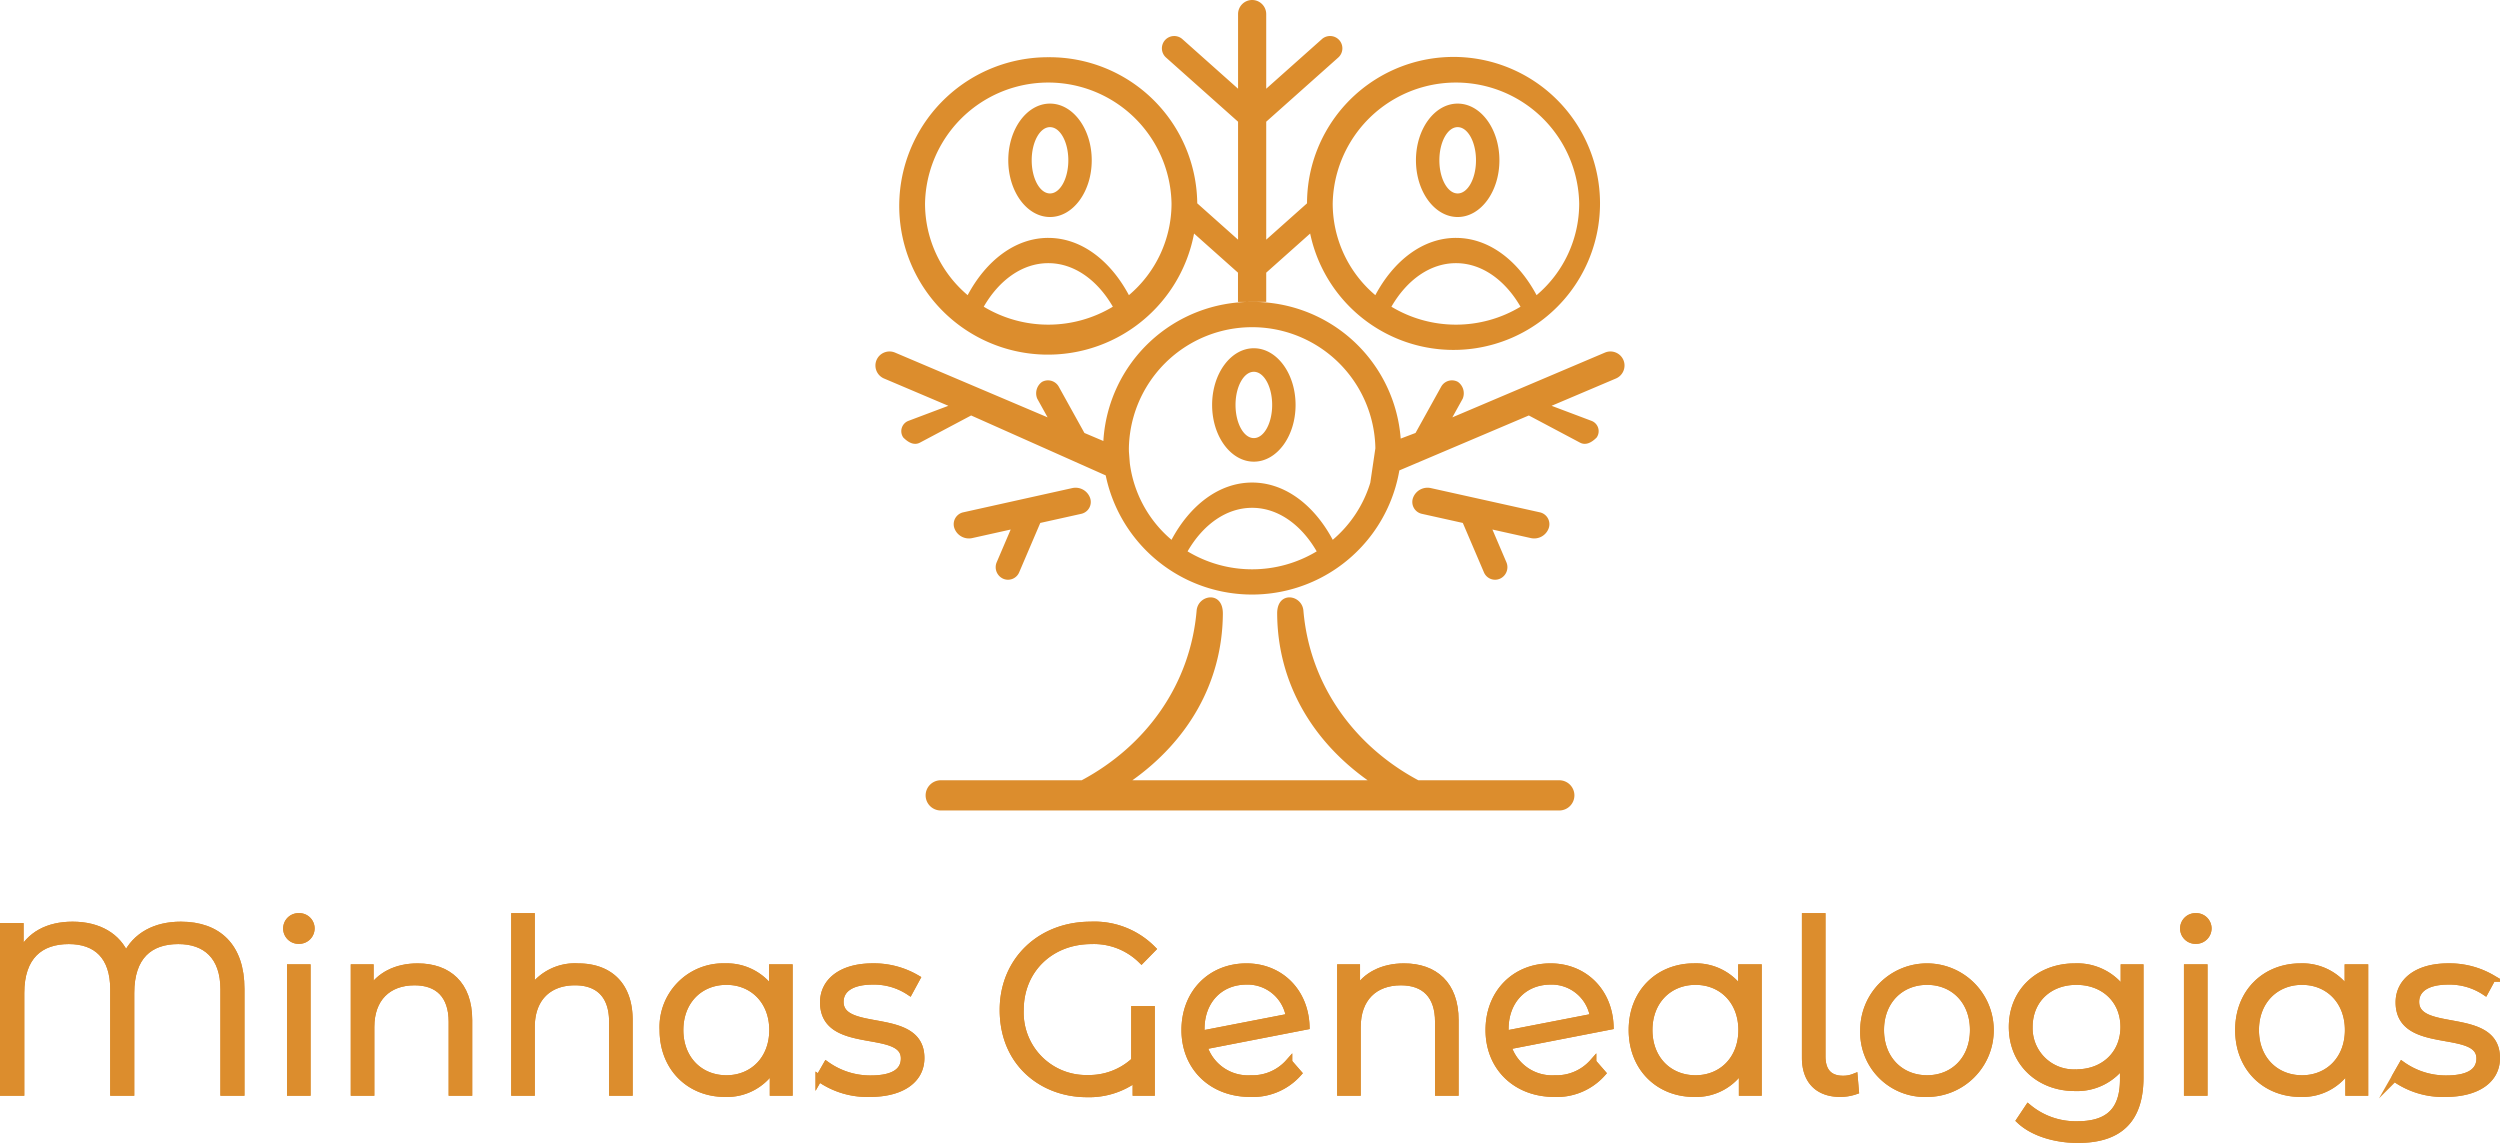
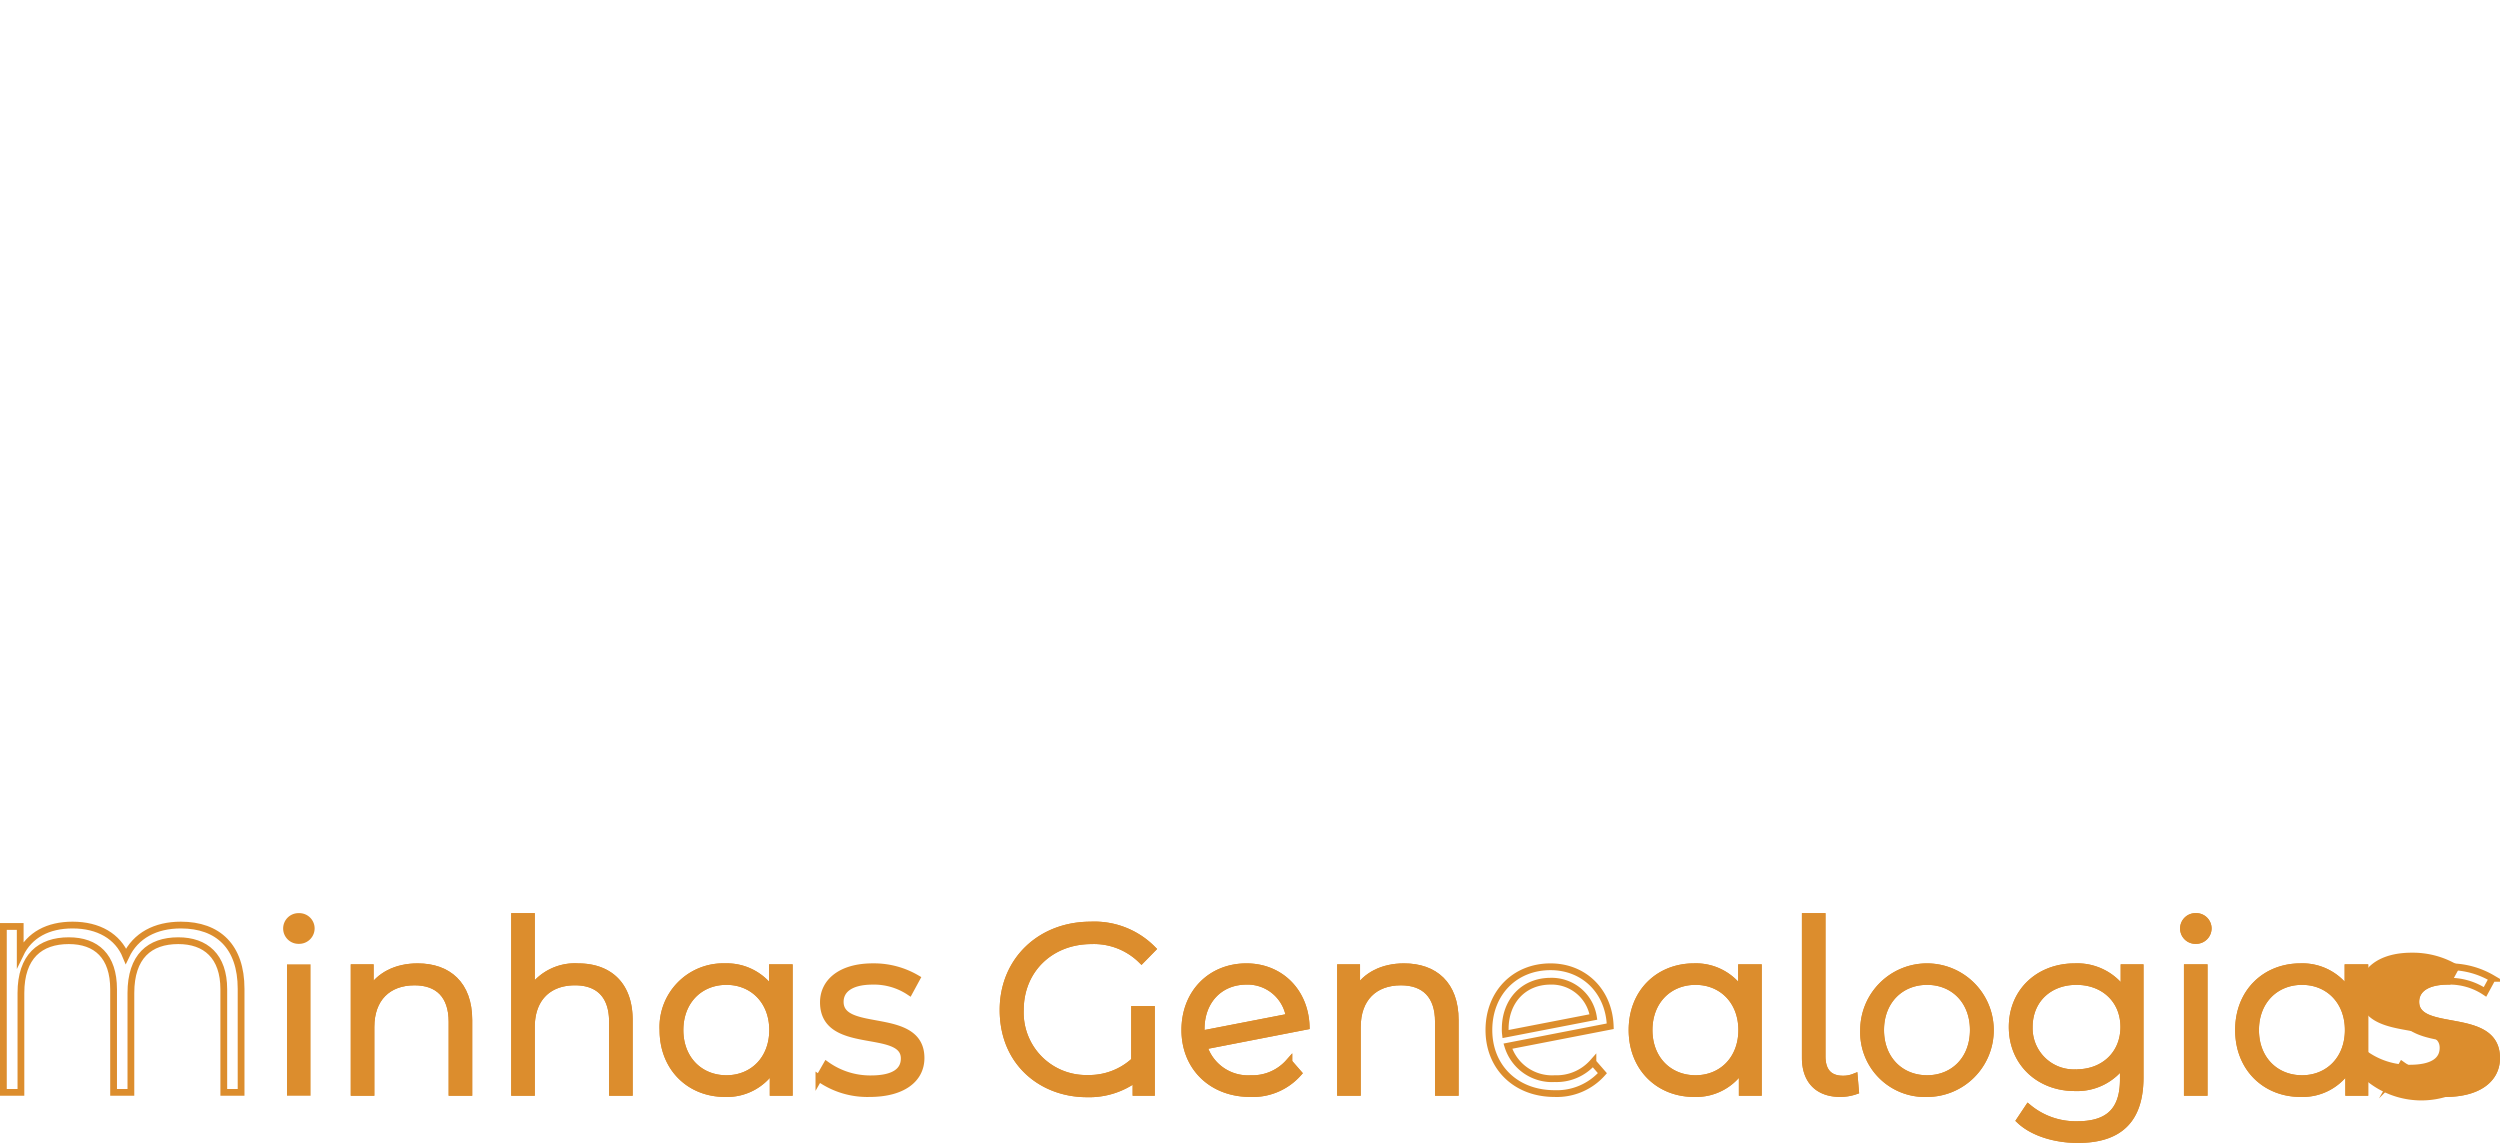
<svg xmlns="http://www.w3.org/2000/svg" width="369.499" height="168.924" viewBox="0 0 369.499 168.924">
  <g id="Grupo_501" data-name="Grupo 501" transform="translate(-527.5 -1525.726)">
-     <path id="Caminho_1" data-name="Caminho 1" d="M2877.811,84.609a21.826,21.826,0,0,1,22.016,21.592l6.031,5.373V94.139l-10.648-9.487a1.825,1.825,0,0,1-.148-2.569h0a1.825,1.825,0,0,1,2.57-.148l8.227,7.33V78.23a2.086,2.086,0,0,1,2.081-2.08h0a2.086,2.086,0,0,1,2.08,2.08V89.264l8.228-7.33a1.825,1.825,0,0,1,2.57.148h0a1.825,1.825,0,0,1-.148,2.569l-10.649,9.487v17.436l6.031-5.372a21.652,21.652,0,1,1,.462,4.463l-6.493,5.785v4.319h-2.08a21.849,21.849,0,0,0-21.99,20.56l-2.8-1.187-3.792-6.839a1.825,1.825,0,0,0-2.474-.709h0a2.071,2.071,0,0,0-.71,2.474l1.533,2.765-6.565-2.786h0l-15.988-6.785a2.087,2.087,0,0,0-2.728,1.1h0a2.086,2.086,0,0,0,1.1,2.728l9.515,4.038-5.906,2.226a1.63,1.63,0,0,0-.755,2.461h0c.708.708,1.576,1.224,2.461.755l7.565-4.014,19.891,8.86a22.089,22.089,0,0,0,43.4-.74l19.135-8.12,7.565,4.014c.884.469,1.753-.047,2.46-.755h0a1.63,1.63,0,0,0-.755-2.461l-5.905-2.226,9.515-4.038a2.086,2.086,0,0,0,1.1-2.728h0a2.086,2.086,0,0,0-2.728-1.1l-15.988,6.785h0l-6.565,2.786,1.532-2.765a2.07,2.07,0,0,0-.709-2.474h0a1.826,1.826,0,0,0-2.475.709l-3.792,6.839-2.192.831a21.856,21.856,0,0,0-21.968-20.2h-2.081V116.45l-6.492-5.785a21.978,21.978,0,1,1-21.554-26.056Zm73.964,69.607h0a2.281,2.281,0,0,1-2.6,1.471l-5.723-1.273,2.084,4.875a1.867,1.867,0,0,1-.958,2.389h0a1.789,1.789,0,0,1-2.389-.959l-3.111-7.279-6.021-1.339a1.793,1.793,0,0,1-1.344-2.349h0a2.281,2.281,0,0,1,2.6-1.471l7.2,1.6h0l8.918,1.984A1.794,1.794,0,0,1,2951.774,154.216Zm-48.163,12.619c-.064,10.332-5.279,18.88-13.372,24.637h34.77c-8.092-5.758-13.307-14.306-13.371-24.637-.021-3.419,3.675-2.812,3.878-.432.932,10.9,7.431,19.957,16.986,25.07h20.835a2.24,2.24,0,0,1,2.233,2.233h0a2.24,2.24,0,0,1-2.233,2.233h-91.425a2.24,2.24,0,0,1-2.233-2.233h0a2.24,2.24,0,0,1,2.233-2.233h20.835c9.555-5.113,16.055-14.166,16.986-25.07C2899.937,164.023,2903.632,163.416,2903.611,166.835Zm-39.681-12.619h0a2.28,2.28,0,0,0,2.6,1.471l5.722-1.273-2.084,4.875a1.867,1.867,0,0,0,.958,2.389h0a1.789,1.789,0,0,0,2.389-.959l3.111-7.279,6.021-1.339a1.793,1.793,0,0,0,1.344-2.349h0a2.281,2.281,0,0,0-2.6-1.471l-7.2,1.6h0l-8.918,1.984A1.793,1.793,0,0,0,2863.931,154.216Zm62.223-11.819-.753,5.107a17.876,17.876,0,0,1-5.549,8.43c-2.745-5.146-7.06-8.464-11.914-8.464s-9.169,3.318-11.915,8.464a17.771,17.771,0,0,1-6.162-11.312l-.131-1.684q-.008-.269-.008-.541a18.219,18.219,0,0,1,36.432,0Zm-17.963-14.776c3.406,0,6.167,3.752,6.167,8.381s-2.761,8.38-6.167,8.38-6.167-3.752-6.167-8.38S2904.785,127.621,2908.191,127.621Zm0,3.479c1.495,0,2.707,2.194,2.707,4.9s-1.212,4.9-2.707,4.9-2.707-2.194-2.707-4.9S2906.7,131.1,2908.191,131.1Zm9.29,26.542c-2.279-3.934-5.708-6.438-9.543-6.438s-7.265,2.5-9.543,6.438a18.5,18.5,0,0,0,19.086,0Zm20.837-66.18c3.406,0,6.167,3.752,6.167,8.38s-2.761,8.381-6.167,8.381-6.167-3.752-6.167-8.381S2934.912,91.462,2938.318,91.462Zm0,3.479c1.495,0,2.707,2.195,2.707,4.9s-1.212,4.9-2.707,4.9-2.706-2.195-2.706-4.9S2936.823,94.94,2938.318,94.94Zm-.253,16.37c4.854,0,9.169,3.318,11.914,8.464a17.724,17.724,0,0,0,6.3-13.536,18.219,18.219,0,0,0-36.432,0,17.724,17.724,0,0,0,6.3,13.536c2.745-5.146,7.06-8.464,11.915-8.464Zm9.543,10.171c-2.279-3.934-5.708-6.438-9.543-6.438s-7.265,2.5-9.543,6.438a18.5,18.5,0,0,0,19.086,0Zm-69.544-30.02c3.406,0,6.167,3.752,6.167,8.38s-2.761,8.381-6.167,8.381-6.167-3.752-6.167-8.381S2874.658,91.462,2878.064,91.462Zm0,3.479c1.5,0,2.707,2.195,2.707,4.9s-1.212,4.9-2.707,4.9-2.706-2.195-2.706-4.9S2876.569,94.94,2878.064,94.94Zm-.253,16.37c4.854,0,9.169,3.318,11.914,8.464a17.725,17.725,0,0,0,6.3-13.536,18.219,18.219,0,0,0-36.432,0,17.725,17.725,0,0,0,6.3,13.536C2868.642,114.628,2872.956,111.311,2877.811,111.311Zm9.543,10.171c-2.279-3.934-5.708-6.438-9.543-6.438s-7.264,2.5-9.543,6.438a18.5,18.5,0,0,0,19.087,0Z" transform="translate(-2195.374 1449.576)" fill="#dc8d2d" fill-rule="evenodd" />
    <g id="Grupo_500" data-name="Grupo 500" transform="translate(528 1661.188)">
-       <path id="Caminho_2" data-name="Caminho 2" d="M29.136,3098.69c-3.748,0-6.69,1.542-8.126,4.589-1.191-2.908-4.029-4.589-7.882-4.589-3.643,0-6.375,1.471-7.741,4.309v-4.1H2.9v24.52H5.492v-14.677c0-5.429,2.837-7.741,7.076-7.741,4.063,0,6.621,2.277,6.621,7.181v15.237h2.557v-14.677c0-5.429,2.767-7.741,7.005-7.741,4.029,0,6.725,2.277,6.725,7.181v15.237h2.557v-15.307C38.034,3101.878,34.636,3098.69,29.136,3098.69Z" transform="translate(-2.9 -3097.429)" fill="#dc8d2d" stroke="#dc8d2d" stroke-width="1" />
      <path id="_1" data-name="1" d="M930.1,3074.358a1.788,1.788,0,0,0,1.822-1.822,1.766,1.766,0,0,0-1.822-1.716,1.77,1.77,0,1,0,0,3.538Zm-1.261,22.453h2.487v-18.425H928.84Z" transform="translate(-886.421 -3070.82)" fill="#dc8d2d" stroke="#dc8d2d" stroke-width="1" />
      <path id="_2" data-name="2" d="M1158.367,3234.98c-3.188,0-5.675,1.3-7.005,3.538v-3.4h-2.382v18.425h2.487v-9.667c0-4.2,2.487-6.655,6.445-6.655,3.5,0,5.535,2,5.535,5.885v10.438h2.487v-10.683C1165.934,3237.572,1162.851,3234.98,1158.367,3234.98Z" transform="translate(-1097.138 -3227.554)" fill="#dc8d2d" stroke="#dc8d2d" stroke-width="1" />
      <path id="_3" data-name="3" d="M1682.617,3078.246a7.786,7.786,0,0,0-6.9,3.363V3070.82h-2.487v25.991h2.487v-9.668c0-4.2,2.487-6.655,6.445-6.655,3.5,0,5.534,2,5.534,5.885v10.438h2.487v-10.684C1690.184,3080.838,1687.1,3078.246,1682.617,3078.246Z" transform="translate(-1597.673 -3070.82)" fill="#dc8d2d" stroke="#dc8d2d" stroke-width="1" />
      <path id="_4" data-name="4" d="M2174.173,3235.12v3.5a8.048,8.048,0,0,0-7.006-3.643,8.914,8.914,0,0,0-9.177,9.353c0,5.57,3.923,9.388,9.177,9.388a7.981,7.981,0,0,0,7.111-3.818v3.643h2.382V3235.12Zm-6.8,16.394c-3.923,0-6.865-2.873-6.865-7.181s2.942-7.18,6.865-7.18c3.888,0,6.83,2.872,6.83,7.18S2171.266,3251.514,2167.378,3251.514Z" transform="translate(-2060.506 -3227.554)" fill="#dc8d2d" stroke="#dc8d2d" stroke-width="1" />
      <path id="_5" data-name="5" d="M2675.026,3253.721c4.8,0,7.6-2.067,7.6-5.255,0-7.07-11.944-3.322-11.944-8.3,0-1.752,1.471-3.048,4.8-3.048a9.445,9.445,0,0,1,5.429,1.576l1.086-2a12.484,12.484,0,0,0-6.515-1.717c-4.694,0-7.286,2.242-7.286,5.254,0,7.286,11.945,3.509,11.945,8.3,0,1.821-1.436,3.012-4.939,3.012a11.129,11.129,0,0,1-6.55-2.066l-1.121,1.961A12.307,12.307,0,0,0,2675.026,3253.721Z" transform="translate(-2546.997 -3227.555)" fill="#dc8d2d" stroke="#dc8d2d" stroke-width="1" />
      <path id="_6" data-name="6" d="M3288.66,3118.727a9.852,9.852,0,0,1-6.9,2.627,9.726,9.726,0,0,1-9.983-10.124c0-5.92,4.448-10.228,10.509-10.228a10,10,0,0,1,7.391,2.872l1.611-1.646a12.082,12.082,0,0,0-9.107-3.538c-7.5,0-12.96,5.29-12.96,12.54,0,7.987,5.955,12.4,12.365,12.4a11.59,11.59,0,0,0,7.286-2.277v2.066h2.277v-12.26h-2.487Z" transform="translate(-3121.469 -3097.429)" fill="#dc8d2d" stroke="#dc8d2d" stroke-width="1" />
      <path id="_7" data-name="7" d="M3872.9,3251.514a6.829,6.829,0,0,1-6.936-4.8l15.132-2.942c-.175-5.184-3.888-8.792-8.827-8.792-5.289,0-9.108,3.888-9.108,9.353s3.958,9.388,9.7,9.388a9,9,0,0,0,7.076-3.013l-1.4-1.611A7.162,7.162,0,0,1,3872.9,3251.514Zm-.631-14.4a6.249,6.249,0,0,1,6.34,5.289l-13,2.522a5.4,5.4,0,0,1-.035-.771C3865.577,3239.989,3868.344,3237.117,3872.267,3237.117Z" transform="translate(-3688.543 -3227.554)" fill="#dc8d2d" stroke="#dc8d2d" stroke-width="1" />
      <path id="_8" data-name="8" d="M4381.308,3234.98c-3.187,0-5.674,1.3-7.006,3.538v-3.4h-2.382v18.425h2.487v-9.667c0-4.2,2.487-6.655,6.445-6.655,3.5,0,5.534,2,5.534,5.885v10.438h2.487v-10.683C4388.874,3237.572,4385.792,3234.98,4381.308,3234.98Z" transform="translate(-4174.29 -3227.554)" fill="#dc8d2d" stroke="#dc8d2d" stroke-width="1" />
-       <path id="_9" data-name="9" d="M4866.418,3251.514a6.829,6.829,0,0,1-6.936-4.8l15.132-2.942c-.175-5.184-3.888-8.792-8.827-8.792-5.289,0-9.107,3.888-9.107,9.353s3.958,9.388,9.7,9.388a9,9,0,0,0,7.076-3.013l-1.4-1.611A7.162,7.162,0,0,1,4866.418,3251.514Zm-.631-14.4a6.249,6.249,0,0,1,6.34,5.289l-13,2.522a5.4,5.4,0,0,1-.035-.771C4859.1,3239.989,4861.864,3237.117,4865.787,3237.117Z" transform="translate(-4637.121 -3227.554)" fill="#dc8d2d" stroke="#dc8d2d" stroke-width="1" />
      <path id="_10" data-name="10" d="M5340.593,3235.12v3.5a8.048,8.048,0,0,0-7.006-3.643c-5.254,0-9.177,3.783-9.177,9.353s3.923,9.388,9.177,9.388a7.982,7.982,0,0,0,7.111-3.818v3.643h2.382V3235.12Zm-6.8,16.394c-3.923,0-6.866-2.873-6.866-7.181s2.943-7.18,6.866-7.18c3.888,0,6.83,2.872,6.83,7.18S5337.686,3251.514,5333.8,3251.514Z" transform="translate(-5083.694 -3227.554)" fill="#dc8d2d" stroke="#dc8d2d" stroke-width="1" />
      <path id="_11" data-name="11" d="M5895.654,3096.986a7.021,7.021,0,0,0,2.242-.385l-.175-2.067a4.355,4.355,0,0,1-1.681.315c-2.067,0-3.083-1.191-3.083-3.363V3070.82h-2.487V3091.7C5890.47,3094.99,5892.292,3096.986,5895.654,3096.986Z" transform="translate(-5624.148 -3070.82)" fill="#dc8d2d" stroke="#dc8d2d" stroke-width="1" />
      <path id="_12" data-name="12" d="M6090.357,3253.721a9.37,9.37,0,1,0-9.387-9.388A9.063,9.063,0,0,0,6090.357,3253.721Zm0-2.207c-3.923,0-6.865-2.873-6.865-7.181s2.942-7.18,6.865-7.18,6.831,2.872,6.831,7.18S6094.281,3251.514,6090.357,3251.514Z" transform="translate(-5806.032 -3227.554)" fill="#dc8d2d" stroke="#dc8d2d" stroke-width="1" />
      <path id="_13" data-name="13" d="M6583.033,3235.12v3.538a8.316,8.316,0,0,0-7.286-3.678c-5.254,0-9.247,3.608-9.247,8.9s3.993,8.967,9.247,8.967a8.292,8.292,0,0,0,7.181-3.573v2.347c0,4.554-2.137,6.69-6.8,6.69a10.966,10.966,0,0,1-7.251-2.522l-1.261,1.892c1.926,1.822,5.219,2.837,8.582,2.837,6.1,0,9.212-2.872,9.212-9.212V3235.12Zm-7.041,15.518a6.586,6.586,0,0,1-6.97-6.76c0-3.993,2.907-6.725,6.97-6.725s7.006,2.732,7.006,6.725S6580.056,3250.638,6575.992,3250.638Z" transform="translate(-6269.599 -3227.554)" fill="#dc8d2d" stroke="#dc8d2d" stroke-width="1" />
      <path id="_14" data-name="14" d="M7128.191,3074.358a1.788,1.788,0,0,0,1.822-1.822,1.766,1.766,0,0,0-1.822-1.716,1.77,1.77,0,1,0,0,3.538Zm-1.261,22.453h2.487v-18.425h-2.487Z" transform="translate(-6804.144 -3070.82)" fill="#dc8d2d" stroke="#dc8d2d" stroke-width="1" />
      <path id="_15" data-name="15" d="M7322.213,3235.12v3.5a8.047,8.047,0,0,0-7.006-3.643c-5.254,0-9.177,3.783-9.177,9.353s3.923,9.388,9.177,9.388a7.983,7.983,0,0,0,7.111-3.818v3.643h2.382V3235.12Zm-6.795,16.394c-3.924,0-6.866-2.873-6.866-7.181s2.942-7.18,6.866-7.18c3.888,0,6.83,2.872,6.83,7.18S7319.306,3251.514,7315.418,3251.514Z" transform="translate(-6975.677 -3227.554)" fill="#dc8d2d" stroke="#dc8d2d" stroke-width="1" />
-       <path id="_16" data-name="16" d="M7823.066,3253.721c4.8,0,7.6-2.067,7.6-5.255,0-7.07-11.944-3.322-11.944-8.3,0-1.752,1.471-3.048,4.8-3.048a9.446,9.446,0,0,1,5.43,1.576l1.085-2a12.481,12.481,0,0,0-6.515-1.717c-4.694,0-7.286,2.242-7.286,5.254,0,7.286,11.944,3.509,11.944,8.3,0,1.821-1.436,3.012-4.938,3.012a11.13,11.13,0,0,1-6.55-2.066l-1.121,1.961A12.306,12.306,0,0,0,7823.066,3253.721Z" transform="translate(-7462.168 -3227.555)" fill="#dc8d2d" stroke="#dc8d2d" stroke-width="1" />
+       <path id="_16" data-name="16" d="M7823.066,3253.721c4.8,0,7.6-2.067,7.6-5.255,0-7.07-11.944-3.322-11.944-8.3,0-1.752,1.471-3.048,4.8-3.048l1.085-2a12.481,12.481,0,0,0-6.515-1.717c-4.694,0-7.286,2.242-7.286,5.254,0,7.286,11.944,3.509,11.944,8.3,0,1.821-1.436,3.012-4.938,3.012a11.13,11.13,0,0,1-6.55-2.066l-1.121,1.961A12.306,12.306,0,0,0,7823.066,3253.721Z" transform="translate(-7462.168 -3227.555)" fill="#dc8d2d" stroke="#dc8d2d" stroke-width="1" />
      <path id="_17" data-name="17" d="M29.136,3098.69c-3.748,0-6.69,1.542-8.126,4.589-1.191-2.908-4.029-4.589-7.882-4.589-3.643,0-6.375,1.471-7.741,4.309v-4.1H2.9v24.52H5.492v-14.677c0-5.429,2.837-7.741,7.076-7.741,4.063,0,6.621,2.277,6.621,7.181v15.237h2.557v-14.677c0-5.429,2.767-7.741,7.005-7.741,4.029,0,6.725,2.277,6.725,7.181v15.237h2.557v-15.307C38.034,3101.878,34.636,3098.69,29.136,3098.69Z" transform="translate(-2.9 -3097.429)" fill="none" stroke="#dc8d2d" stroke-miterlimit="22.926" stroke-width="1" />
-       <path id="_18" data-name="18" d="M930.1,3074.358a1.788,1.788,0,0,0,1.822-1.822,1.766,1.766,0,0,0-1.822-1.716,1.77,1.77,0,1,0,0,3.538Zm-1.261,22.453h2.487v-18.425H928.84Z" transform="translate(-886.421 -3070.82)" fill="none" stroke="#dc8d2d" stroke-miterlimit="22.926" stroke-width="1" />
      <path id="_19" data-name="19" d="M1158.367,3234.98c-3.188,0-5.675,1.3-7.005,3.538v-3.4h-2.382v18.425h2.487v-9.667c0-4.2,2.487-6.655,6.445-6.655,3.5,0,5.535,2,5.535,5.885v10.438h2.487v-10.683C1165.934,3237.572,1162.851,3234.98,1158.367,3234.98Z" transform="translate(-1097.138 -3227.554)" fill="none" stroke="#dc8d2d" stroke-miterlimit="22.926" stroke-width="1" />
      <path id="_20" data-name="20" d="M1682.617,3078.246a7.786,7.786,0,0,0-6.9,3.363V3070.82h-2.487v25.991h2.487v-9.668c0-4.2,2.487-6.655,6.445-6.655,3.5,0,5.534,2,5.534,5.885v10.438h2.487v-10.684C1690.184,3080.838,1687.1,3078.246,1682.617,3078.246Z" transform="translate(-1597.673 -3070.82)" fill="none" stroke="#dc8d2d" stroke-miterlimit="22.926" stroke-width="1" />
      <path id="_21" data-name="21" d="M2174.173,3235.12v3.5a8.048,8.048,0,0,0-7.006-3.643,8.914,8.914,0,0,0-9.177,9.353c0,5.57,3.923,9.388,9.177,9.388a7.981,7.981,0,0,0,7.111-3.818v3.643h2.382V3235.12Zm-6.8,16.394c-3.923,0-6.865-2.873-6.865-7.181s2.942-7.18,6.865-7.18c3.888,0,6.83,2.872,6.83,7.18S2171.266,3251.514,2167.378,3251.514Z" transform="translate(-2060.506 -3227.554)" fill="none" stroke="#dc8d2d" stroke-miterlimit="22.926" stroke-width="1" />
-       <path id="_22" data-name="22" d="M2675.026,3253.721c4.8,0,7.6-2.067,7.6-5.255,0-7.07-11.944-3.322-11.944-8.3,0-1.752,1.471-3.048,4.8-3.048a9.445,9.445,0,0,1,5.429,1.576l1.086-2a12.484,12.484,0,0,0-6.515-1.717c-4.694,0-7.286,2.242-7.286,5.254,0,7.286,11.945,3.509,11.945,8.3,0,1.821-1.436,3.012-4.939,3.012a11.129,11.129,0,0,1-6.55-2.066l-1.121,1.961A12.307,12.307,0,0,0,2675.026,3253.721Z" transform="translate(-2546.997 -3227.555)" fill="none" stroke="#dc8d2d" stroke-miterlimit="22.926" stroke-width="1" />
      <path id="_23" data-name="23" d="M3288.66,3118.727a9.852,9.852,0,0,1-6.9,2.627,9.726,9.726,0,0,1-9.983-10.124c0-5.92,4.448-10.228,10.509-10.228a10,10,0,0,1,7.391,2.872l1.611-1.646a12.082,12.082,0,0,0-9.107-3.538c-7.5,0-12.96,5.29-12.96,12.54,0,7.987,5.955,12.4,12.365,12.4a11.59,11.59,0,0,0,7.286-2.277v2.066h2.277v-12.26h-2.487Z" transform="translate(-3121.469 -3097.429)" fill="none" stroke="#dc8d2d" stroke-miterlimit="22.926" stroke-width="1" />
      <path id="_24" data-name="24" d="M3872.9,3251.514a6.829,6.829,0,0,1-6.936-4.8l15.132-2.942c-.175-5.184-3.888-8.792-8.827-8.792-5.289,0-9.108,3.888-9.108,9.353s3.958,9.388,9.7,9.388a9,9,0,0,0,7.076-3.013l-1.4-1.611A7.162,7.162,0,0,1,3872.9,3251.514Zm-.631-14.4a6.249,6.249,0,0,1,6.34,5.289l-13,2.522a5.4,5.4,0,0,1-.035-.771C3865.577,3239.989,3868.344,3237.117,3872.267,3237.117Z" transform="translate(-3688.543 -3227.554)" fill="none" stroke="#dc8d2d" stroke-miterlimit="22.926" stroke-width="1" />
      <path id="_25" data-name="25" d="M4381.308,3234.98c-3.187,0-5.674,1.3-7.006,3.538v-3.4h-2.382v18.425h2.487v-9.667c0-4.2,2.487-6.655,6.445-6.655,3.5,0,5.534,2,5.534,5.885v10.438h2.487v-10.683C4388.874,3237.572,4385.792,3234.98,4381.308,3234.98Z" transform="translate(-4174.29 -3227.554)" fill="none" stroke="#dc8d2d" stroke-miterlimit="22.926" stroke-width="1" />
      <path id="_26" data-name="26" d="M4866.418,3251.514a6.829,6.829,0,0,1-6.936-4.8l15.132-2.942c-.175-5.184-3.888-8.792-8.827-8.792-5.289,0-9.107,3.888-9.107,9.353s3.958,9.388,9.7,9.388a9,9,0,0,0,7.076-3.013l-1.4-1.611A7.162,7.162,0,0,1,4866.418,3251.514Zm-.631-14.4a6.249,6.249,0,0,1,6.34,5.289l-13,2.522a5.4,5.4,0,0,1-.035-.771C4859.1,3239.989,4861.864,3237.117,4865.787,3237.117Z" transform="translate(-4637.121 -3227.554)" fill="none" stroke="#dc8d2d" stroke-miterlimit="22.926" stroke-width="1" />
      <path id="_27" data-name="27" d="M5340.593,3235.12v3.5a8.048,8.048,0,0,0-7.006-3.643c-5.254,0-9.177,3.783-9.177,9.353s3.923,9.388,9.177,9.388a7.982,7.982,0,0,0,7.111-3.818v3.643h2.382V3235.12Zm-6.8,16.394c-3.923,0-6.866-2.873-6.866-7.181s2.943-7.18,6.866-7.18c3.888,0,6.83,2.872,6.83,7.18S5337.686,3251.514,5333.8,3251.514Z" transform="translate(-5083.694 -3227.554)" fill="none" stroke="#dc8d2d" stroke-miterlimit="22.926" stroke-width="1" />
      <path id="_28" data-name="28" d="M5895.654,3096.986a7.021,7.021,0,0,0,2.242-.385l-.175-2.067a4.355,4.355,0,0,1-1.681.315c-2.067,0-3.083-1.191-3.083-3.363V3070.82h-2.487V3091.7C5890.47,3094.99,5892.292,3096.986,5895.654,3096.986Z" transform="translate(-5624.148 -3070.82)" fill="none" stroke="#dc8d2d" stroke-miterlimit="22.926" stroke-width="1" />
      <path id="_29" data-name="29" d="M6090.357,3253.721a9.37,9.37,0,1,0-9.387-9.388A9.063,9.063,0,0,0,6090.357,3253.721Zm0-2.207c-3.923,0-6.865-2.873-6.865-7.181s2.942-7.18,6.865-7.18,6.831,2.872,6.831,7.18S6094.281,3251.514,6090.357,3251.514Z" transform="translate(-5806.032 -3227.554)" fill="none" stroke="#dc8d2d" stroke-miterlimit="22.926" stroke-width="1" />
      <path id="_30" data-name="30" d="M6583.033,3235.12v3.538a8.316,8.316,0,0,0-7.286-3.678c-5.254,0-9.247,3.608-9.247,8.9s3.993,8.967,9.247,8.967a8.292,8.292,0,0,0,7.181-3.573v2.347c0,4.554-2.137,6.69-6.8,6.69a10.966,10.966,0,0,1-7.251-2.522l-1.261,1.892c1.926,1.822,5.219,2.837,8.582,2.837,6.1,0,9.212-2.872,9.212-9.212V3235.12Zm-7.041,15.518a6.586,6.586,0,0,1-6.97-6.76c0-3.993,2.907-6.725,6.97-6.725s7.006,2.732,7.006,6.725S6580.056,3250.638,6575.992,3250.638Z" transform="translate(-6269.599 -3227.554)" fill="none" stroke="#dc8d2d" stroke-miterlimit="22.926" stroke-width="1" />
      <path id="_31" data-name="31" d="M7128.191,3074.358a1.788,1.788,0,0,0,1.822-1.822,1.766,1.766,0,0,0-1.822-1.716,1.77,1.77,0,1,0,0,3.538Zm-1.261,22.453h2.487v-18.425h-2.487Z" transform="translate(-6804.144 -3070.82)" fill="none" stroke="#dc8d2d" stroke-miterlimit="22.926" stroke-width="1" />
      <path id="_32" data-name="32" d="M7322.213,3235.12v3.5a8.047,8.047,0,0,0-7.006-3.643c-5.254,0-9.177,3.783-9.177,9.353s3.923,9.388,9.177,9.388a7.983,7.983,0,0,0,7.111-3.818v3.643h2.382V3235.12Zm-6.795,16.394c-3.924,0-6.866-2.873-6.866-7.181s2.942-7.18,6.866-7.18c3.888,0,6.83,2.872,6.83,7.18S7319.306,3251.514,7315.418,3251.514Z" transform="translate(-6975.677 -3227.554)" fill="none" stroke="#dc8d2d" stroke-miterlimit="22.926" stroke-width="1" />
      <path id="_33" data-name="33" d="M7823.066,3253.721c4.8,0,7.6-2.067,7.6-5.255,0-7.07-11.944-3.322-11.944-8.3,0-1.752,1.471-3.048,4.8-3.048a9.446,9.446,0,0,1,5.43,1.576l1.085-2a12.481,12.481,0,0,0-6.515-1.717c-4.694,0-7.286,2.242-7.286,5.254,0,7.286,11.944,3.509,11.944,8.3,0,1.821-1.436,3.012-4.938,3.012a11.13,11.13,0,0,1-6.55-2.066l-1.121,1.961A12.306,12.306,0,0,0,7823.066,3253.721Z" transform="translate(-7462.168 -3227.555)" fill="none" stroke="#dc8d2d" stroke-miterlimit="22.926" stroke-width="1" />
    </g>
  </g>
</svg>